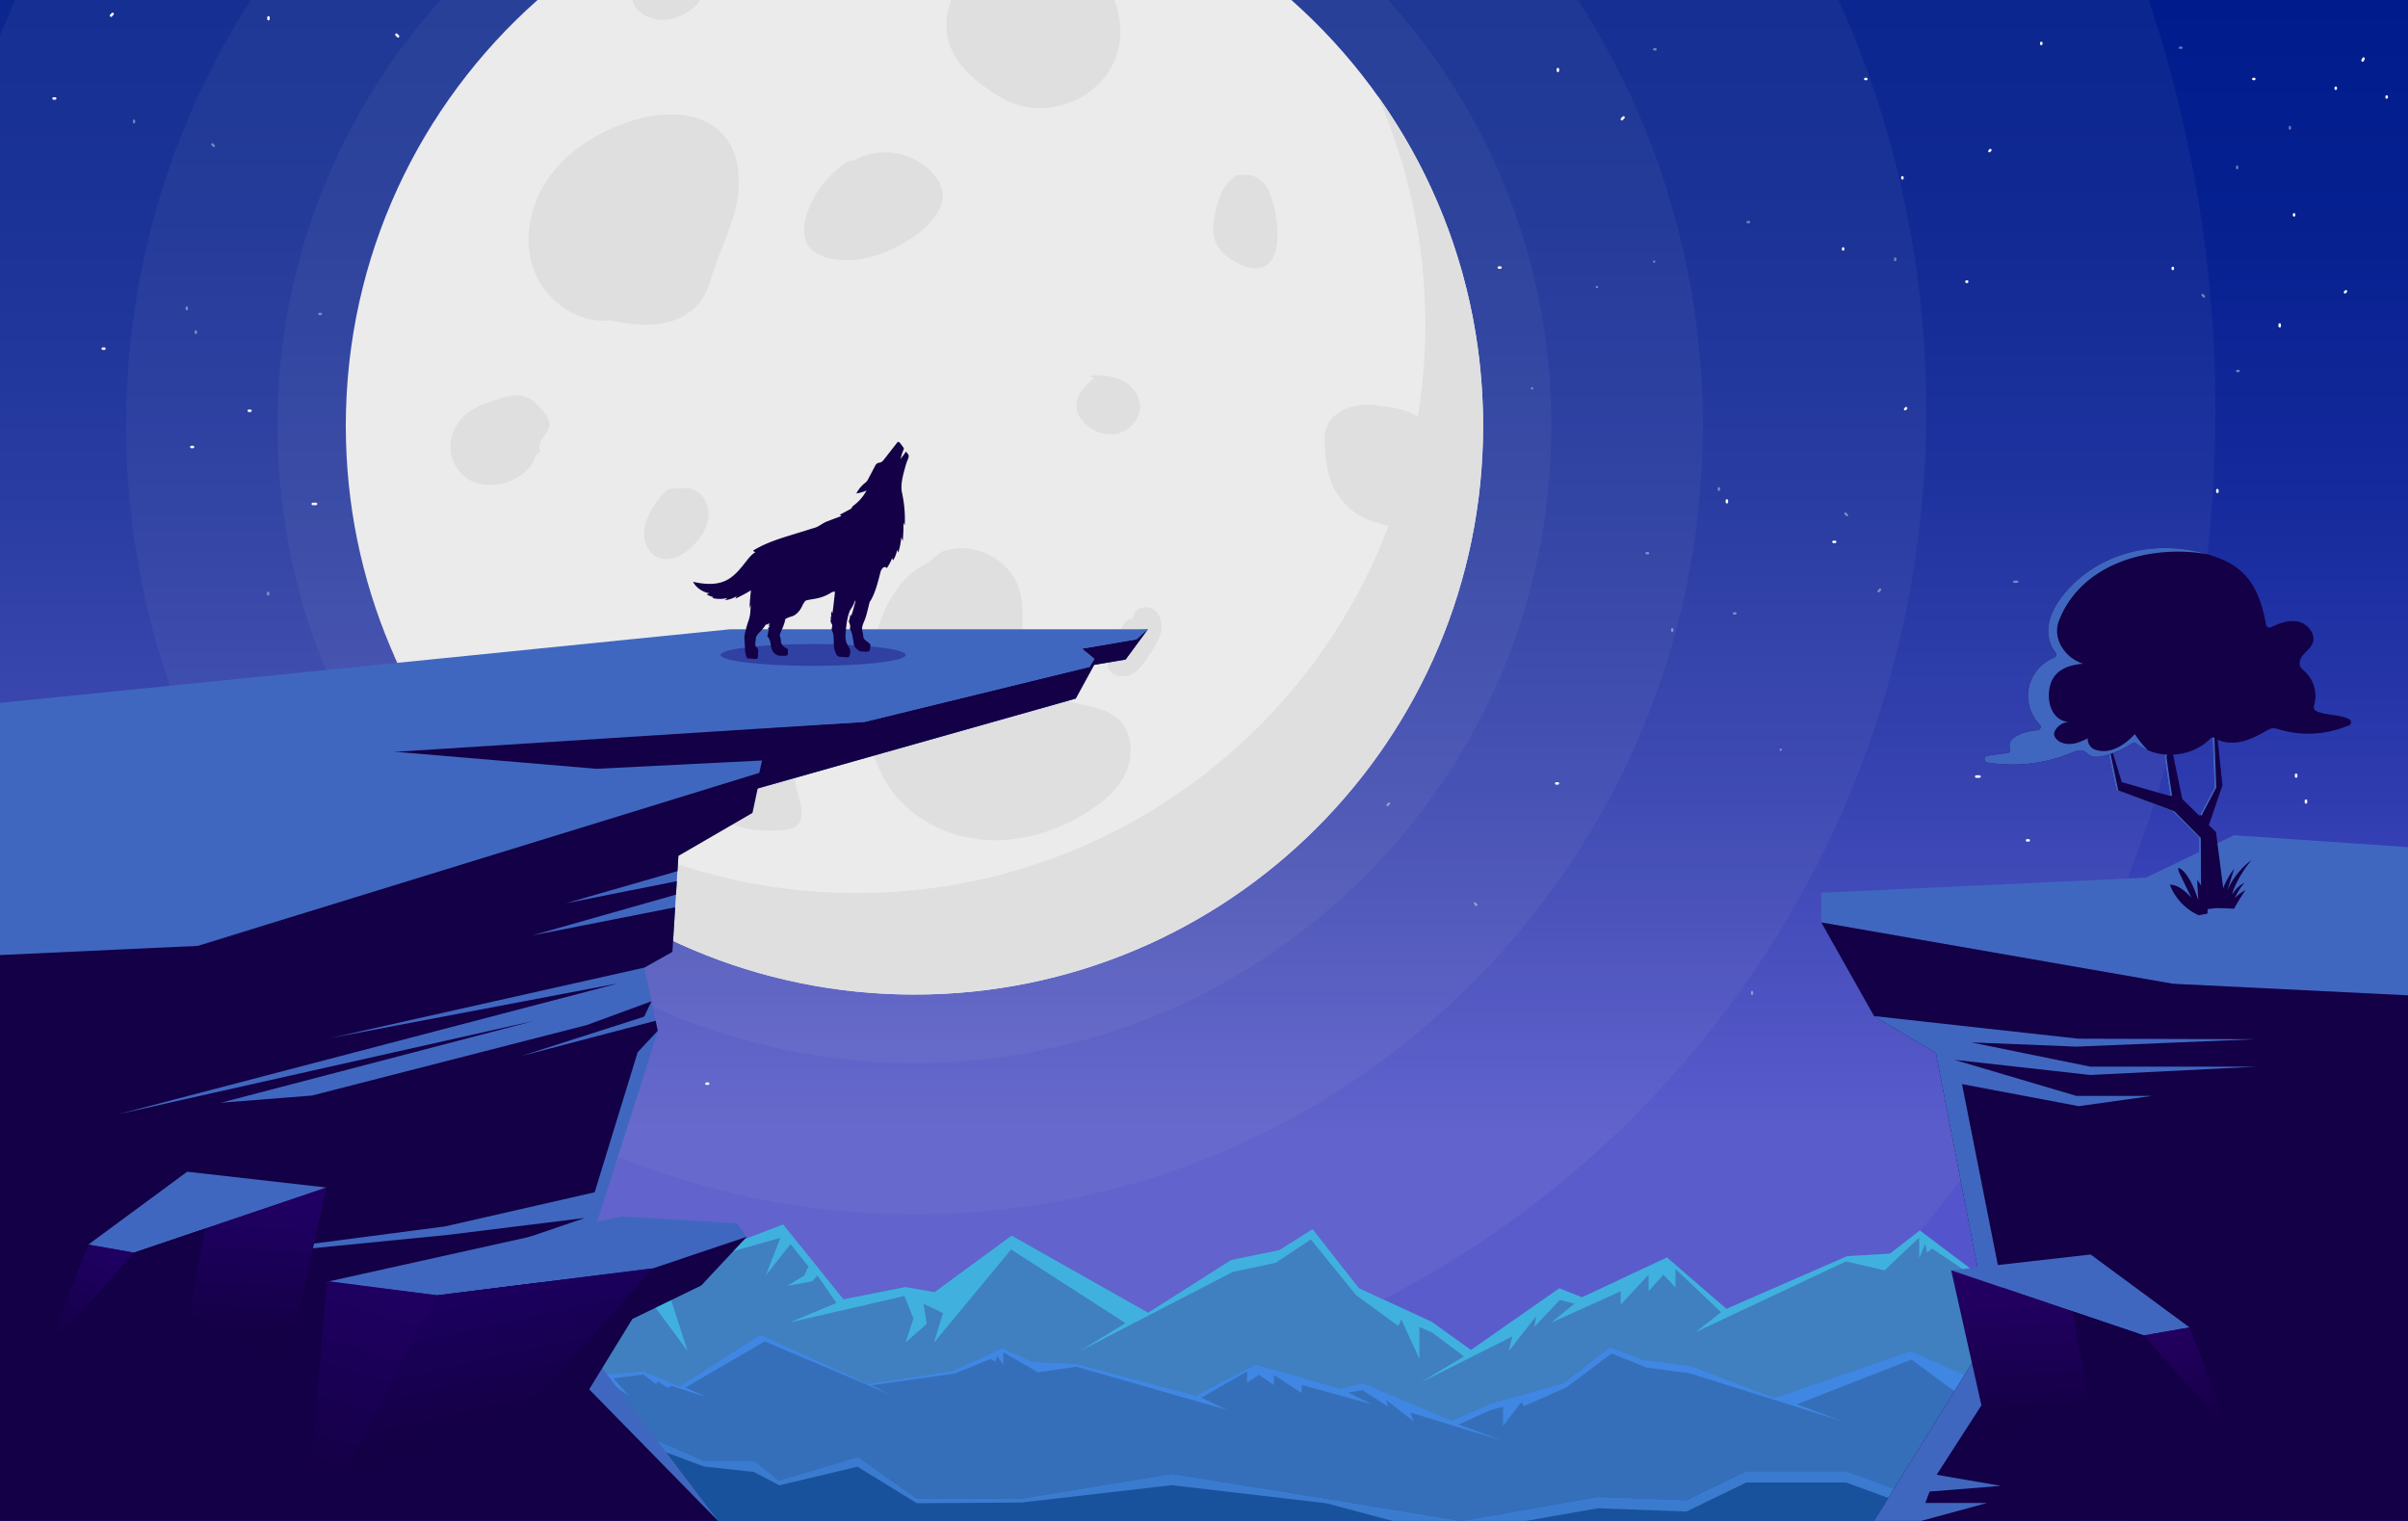
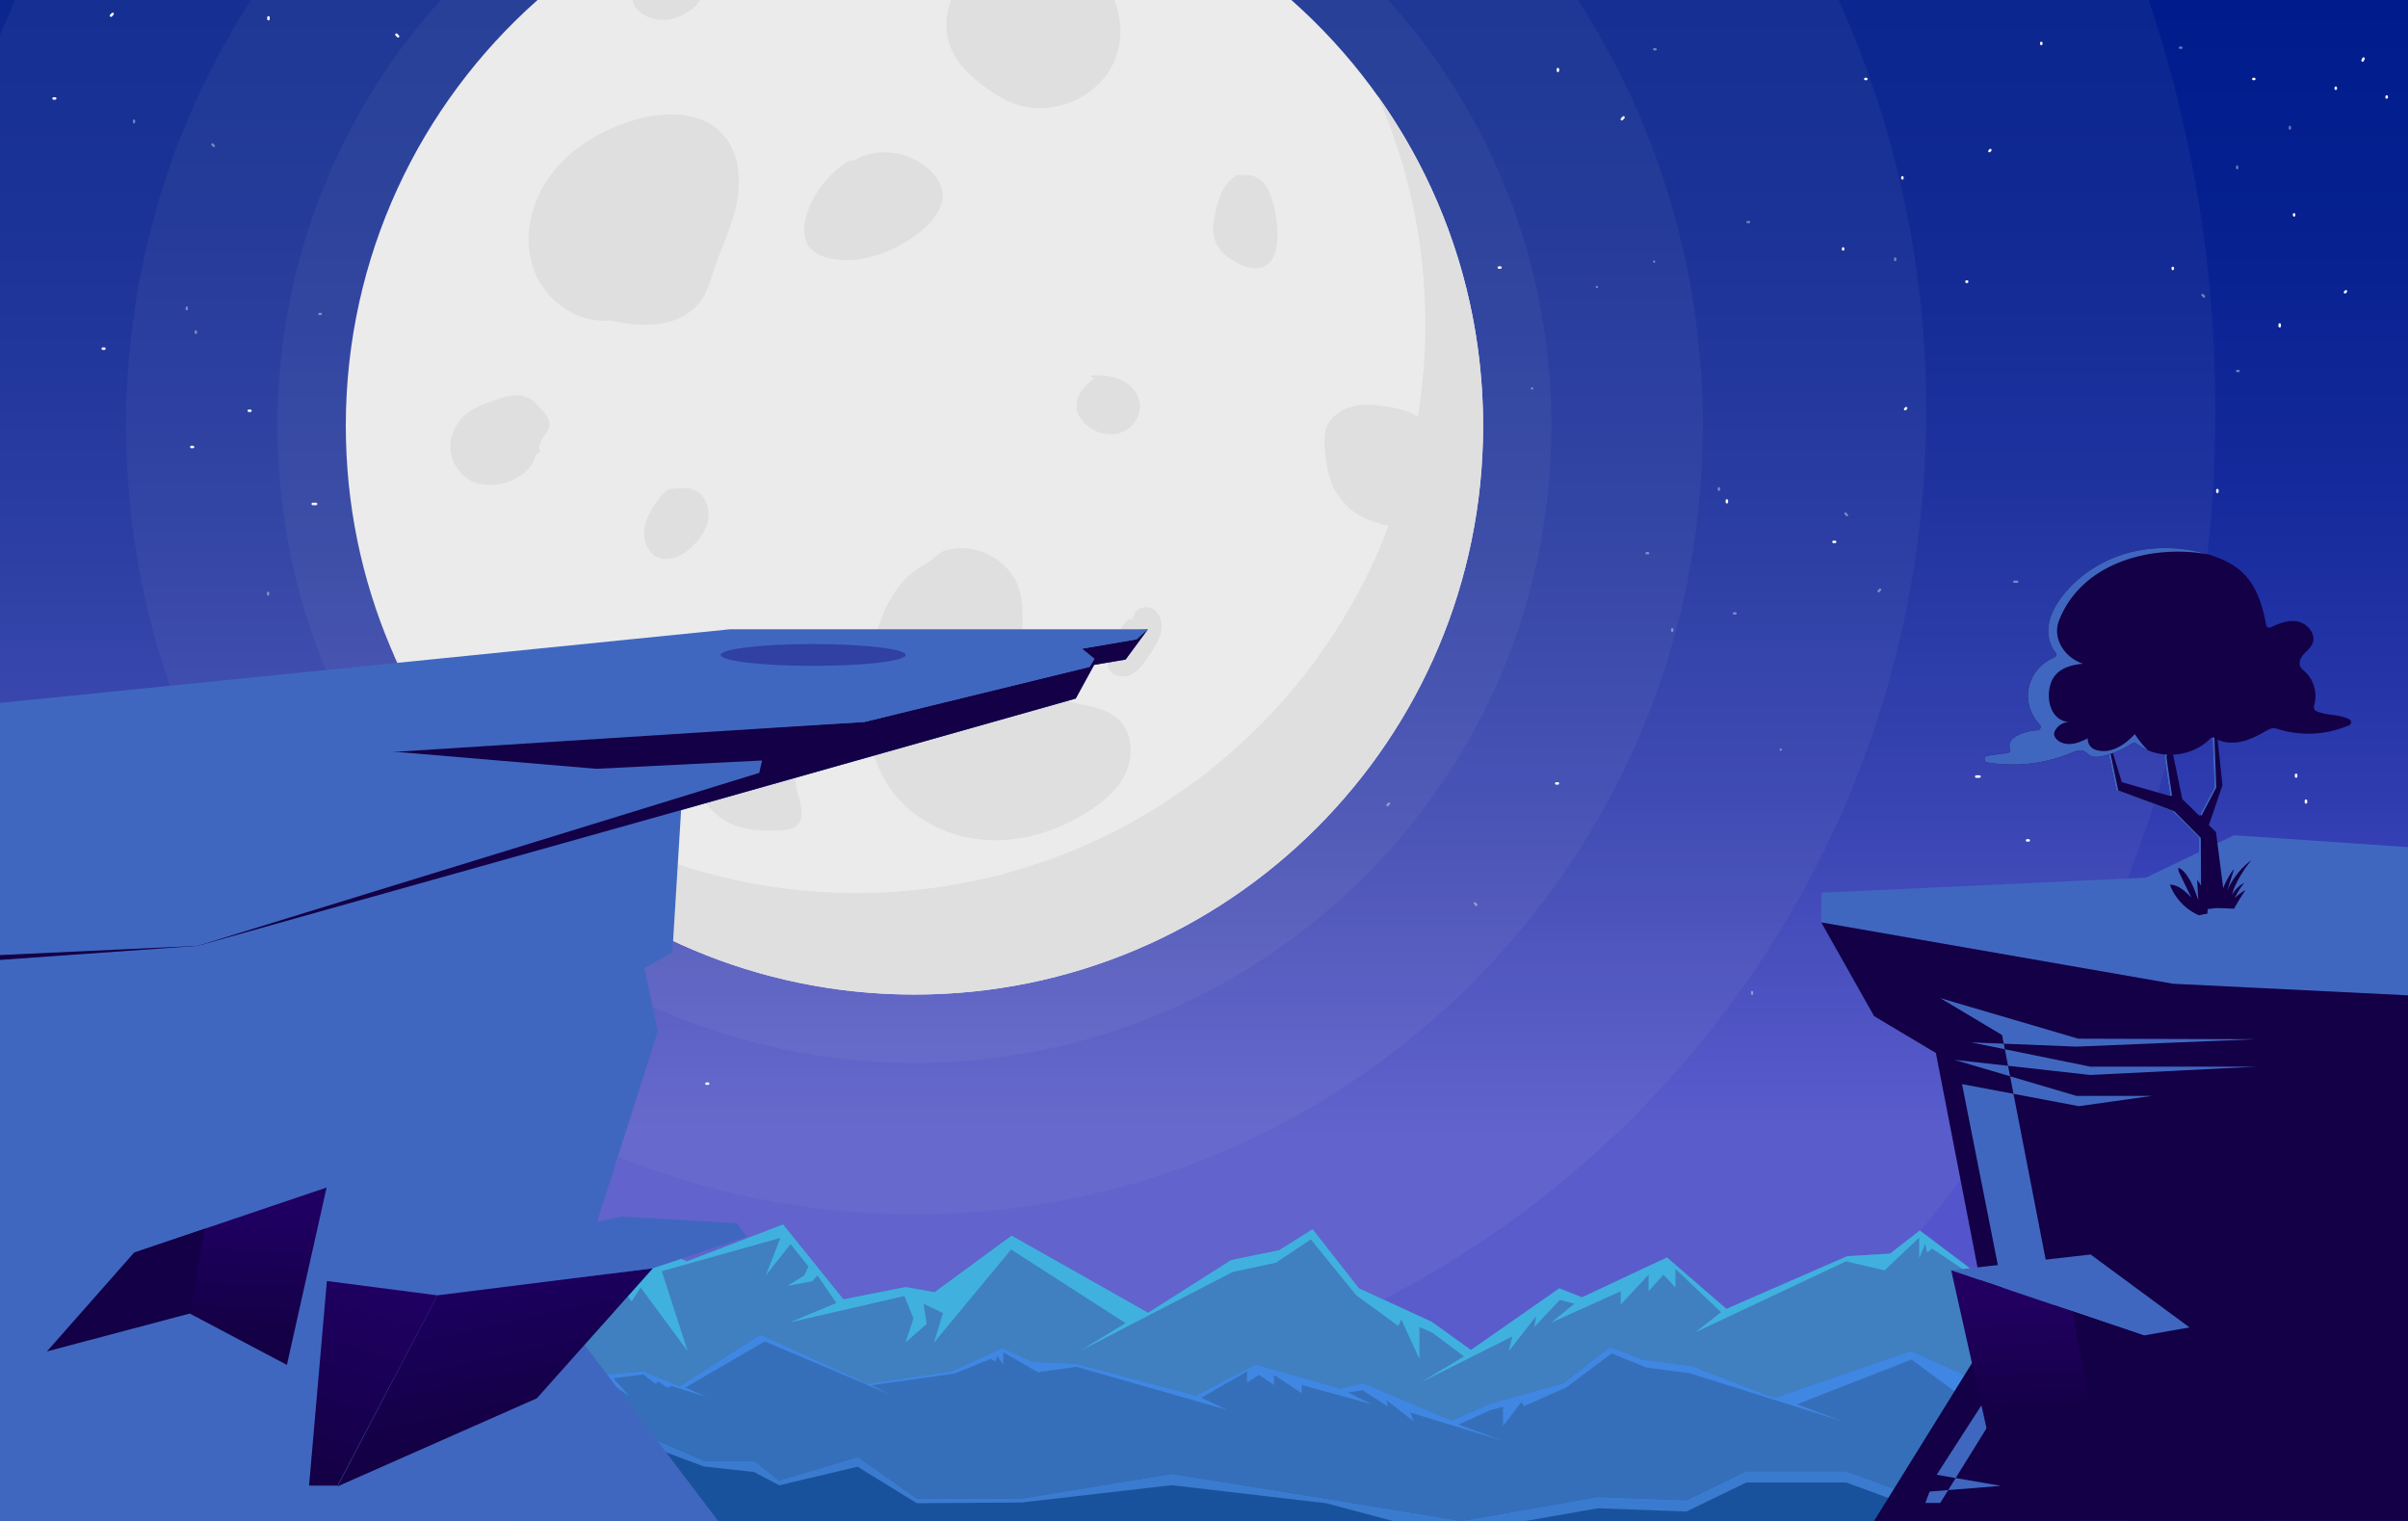
<svg xmlns="http://www.w3.org/2000/svg" version="1.1" id="Layer_1_1_" x="0" y="0" viewBox="0 0 2850 1800" xml:space="preserve">
  <rect x="0" y="0" width="2850" height="1800" fill="#808080" stroke="none" />
  <linearGradient id="SVGID_1_" gradientUnits="userSpaceOnUse" x1="1425" y1="0" x2="1425" y2="1342.814">
    <stop offset=".001" stop-color="#001c8c" />
    <stop offset=".192" stop-color="#062090" />
    <stop offset=".434" stop-color="#152a9c" />
    <stop offset=".705" stop-color="#2f3cb0" />
    <stop offset=".994" stop-color="#5355cb" />
    <stop offset=".998" stop-color="#5455cc" />
  </linearGradient>
  <path fill="url(#SVGID_1_)" d="M0 0h2850v1800H0z" />
  <g fill="none" stroke="#FFF" stroke-linecap="round" stroke-linejoin="round" stroke-miterlimit="10">
    <path d="M2415.972 51.992v-1.153m-60.279 126.788l-1.096 1.153m-145.764-85.294h-1.096m43.839 117.566v-1.153m75.815 123.366c-.094.563 1.027.521.895-.034m-146.853-39.191v1.153m73.431 189.029l1.096-1.153m315.641-164.824v-1.153m203.851 28.816l1.096-1.153m-61.375-91.056v1.153m49.319-149.84v-1.153m31.784-32.273l1.096-2.305m27.399 46.105v-1.153m-156.725-20.747h-1.096m31.199 292.582v-2.042m-73.78 198.069v-2.042m-66.015 361.423h-1.941m-157.27 53.091h1.942m-62.132-75.552h3.883m374.729 0v-2.042m11.65 30.629v2.042m-33.007 210.32l-1.942-2.042m102.905 30.629v2.042m-953.327-263.41h-1.942m201.927-332.837v-2.042m128.146 49.007h-1.942m-248.525-502.317l-1.942 2.042m-75.722-57.175v-2.042m-67.956 234.823h-1.942m-42.715 104.139h1.942m-248.526-238.907h5.825m157.27-12.251h-1.942m-465.984 140.894l1.942-2.042m-114.555-128.643l1.942 2.042M814.794 535.13v-2.042m-79.605 22.461h-1.942m112.613 77.594h1.942m-93.197 83.72v-2.042m83.489 294.039c-1.603 0-1.603 0 0 0m73.781-32.671c-1.603 0-1.603 0 0 0m83.488-130.684c0-1.686 0-1.686 0 0M836.152 1282.48h1.942m-122.321-222.571h1.942m-190.278-46.965v-2.042m-368.904 273.62h1.942m-73.782-153.145v-2.042m-67.956 51.048v2.042M131.35 965.979l-1.942-2.042m-42.715-95.971h-1.942m285.416-271.578h3.883m172.803-10.209l1.942-2.042m40.773 98.013l1.942 2.042M226.489 529.004h1.942m66.014-42.88h1.942m-174.745-73.51h1.942m551.415-32.671c0-1.686 0-1.686 0 0M552.678 136.952h1.942m157.269-71.468v2.042m-242.7-26.546l1.942 2.042M317.744 22.603v-2.042M65.336 116.532h-1.942m67.956-98.013l1.942-2.042" stroke-width="2.96" />
    <path d="M508.713 1188.389v1.058m55.357-116.435l1.006-1.059m133.864 78.33h1.006m-40.26-107.968v1.058m-69.625-113.292c.087-.517-.943-.478-.822.031m134.863 35.991v-1.059M656.667 791.45l-1.006 1.058m-289.87 151.366v1.058M178.584 918.47l-1.006 1.058m56.363 83.623v-1.059m-45.292 137.606v1.058m-29.189 29.638l-1.007 2.117m-25.161-42.34v1.058m143.928 19.054h1.006m-28.651-268.694v1.875m67.757-181.896v1.875m60.624-331.913h1.783m144.429-48.756h-1.783m57.058 69.383h-3.566m-344.133 0v1.875m-10.698-28.128v-1.875m30.312-193.148l1.783 1.875m-94.503-28.128v-1.875m875.489 241.903h1.783M850.471 690.317v1.875m-117.683-45.005h1.783m228.233 461.303l1.783-1.875m69.54 52.506v1.875m62.408-215.65h1.783m39.227-95.636h-1.783m228.234 219.401h-5.349m-144.429 11.251h1.783m427.937-129.39l-1.783 1.875m105.202 118.139l-1.783-1.875m233.582-324.413v1.875m73.106-20.627h1.783m-103.418-71.258h-1.783m85.588-76.884v1.875m-76.673-270.032c1.472 0 1.472 0 0 0m-67.757 30.004c1.472 0 1.472 0 0 0m-76.672 120.014c0 1.548 0 1.548 0 0m146.212-401.297h-1.783m112.334 204.399h-1.783m174.741 43.13v1.875m338.784-251.279h-1.783m67.757 140.641v1.875m62.407-46.88v-1.875m-103.418 198.773l1.783 1.875m39.228 88.135h1.783M2387.48 688.442h-3.566m-158.694 9.376l-1.783 1.875m-37.444-90.011l-1.783-1.875m335.217 142.517h-1.783m-60.624 39.379h-1.783m160.476 67.508h-1.783m-506.392 30.004c0 1.548 0 1.548 0 0m112.333 223.151h-1.783m-144.429 65.632v-1.875m222.884 24.378l-1.783-1.875m140.863 18.752v1.875m231.8-88.135h1.783m-62.408 90.01l-1.783 1.875" opacity=".4" stroke-width="2.719" />
  </g>
  <path opacity=".05" fill="#E5EDD4" d="M318.441 1796.84h1557.18c446.928-265.893 746.4-753.734 746.4-1311.524 0-169.671-27.716-332.867-78.855-485.316H0v1544.62c94.178 97.511 201.241 182.494 318.441 252.22z" />
  <path opacity=".05" fill="#E5EDD4" d="M2175.987 0H18.072A1174.977 1174.977 0 000 42.309v885.989c175.326 433.765 600.429 739.815 1097.029 739.815 653.241 0 1182.798-529.557 1182.798-1182.798 0-172.954-37.13-337.234-103.84-485.315z" />
  <path opacity=".05" fill="#E5EDD4" d="M296.89 0c-93.46 145.352-147.68 318.33-147.68 503.975 0 515.337 417.763 933.099 933.099 933.099s933.1-417.763 933.1-933.099c0-185.645-54.22-358.624-147.68-503.975H296.89z" />
  <path opacity=".05" fill="#E5EDD4" d="M521.636 0c-120.117 133.543-193.22 310.219-193.22 503.975 0 416.364 337.53 753.894 753.894 753.894s753.894-337.53 753.894-753.894c0-193.757-73.103-370.432-193.221-503.975H521.636z" />
  <path fill="#EBEBEC" d="M1528.405 0h-892.19c-139.2 123.305-226.947 303.392-226.947 503.975 0 371.711 301.331 673.042 673.042 673.042s673.042-301.331 673.042-673.042c0-200.583-87.747-380.67-226.947-503.975z" />
  <path fill="#DFDFE0" d="M1114.645 653.011c35.887-14.122 81.532 8.44 92.108 45.527 8.287 29.062-2.75 61.715 8.672 89.694 8.363 20.485 27.903 34.938 49.035 41.493 19.961 6.192 42.864 6.824 58.476 20.717 16.776 14.929 19.127 41.579 10.275 62.217-8.852 20.639-26.725 36.075-45.682 48.114-35.293 22.414-77.08 35.639-118.826 33.356-41.746-2.283-83.144-20.963-109.436-53.469-37.589-46.472-39.646-112.755-27.15-171.205 8.766-41.007 27.046-84.41 64.824-102.61m197.777-219.13c-5.838 5.012-11.643 10.254-15.711 16.785-4.068 6.531-6.248 14.604-4.241 22.032 1.052 3.893 3.188 7.42 5.693 10.58 10.032 12.66 27.342 19.837 42.999 15.865 15.657-3.971 27.887-20.126 25.516-36.103-1.827-12.307-11.46-22.475-22.82-27.55-11.36-5.075-24.225-5.712-36.629-4.736m49.73 289.286c-1.56-2.786-5.733-.16-7.553 2.463-9.251 13.331-18.787 27.393-20.624 43.515-.435 3.817-.398 7.81 1.127 11.336 4.157 9.612 17.866 11.56 27.162 6.738s15.239-14.126 21.008-22.866c5.47-8.286 11.277-16.67 13.567-26.331 2.29-9.661.211-21.095-7.737-27.044-7.948-5.95-21.885-2.906-24.266 6.733M834.851 949.567c-13.467-17.169-25.596-36.315-29.069-57.858-3.472-21.543 3.475-45.918 21.596-58.073 9.302-6.239 20.569-8.78 31.655-10.378 15.894-2.291 32.44-2.842 47.689 2.19 15.249 5.032 29.072 16.448 33.653 31.839 4.008 13.468.66 27.855-.256 41.877a119.86 119.86 0 004.215 40.189c3.651 12.976 8.613 29.273-1.629 38.038-4.809 4.116-11.571 4.895-17.896 5.16-38.998 1.633-67.197-2.379-89.958-32.984M634.267 538.688c-6.24 21.99-30.624 34.715-53.478 35.12-4.977.088-9.988-.284-14.809-1.523-16.588-4.265-29.594-19.336-32.284-36.252-2.69-16.915 4.608-34.836 17.77-45.797 9.87-8.22 22.317-12.552 34.467-16.72 12.114-4.156 25.525-8.298 37.39-3.478 7.639 3.103 13.385 9.49 18.775 15.728 4.272 4.944 8.758 10.662 8.282 17.179-.427 5.847-4.726 10.536-8.038 15.374-3.311 4.838-5.729 11.514-2.392 16.334m150.936 44.036a93.834 93.834 0 00-21.435 27.491c-4.602 8.952-7.783 18.96-6.883 28.985.9 10.025 6.48 20.006 15.614 24.234 14.013 6.487 30.488-2.141 41.503-12.964 9.479-9.313 17.389-21.047 18.774-34.263 1.385-13.216-5.26-27.826-17.663-32.596-7.267-2.794-15.354-2.006-23.095-1.176m-77.15-199.281c-38.631 3.561-76.277-24.452-89.162-61.045-12.885-36.592-3.237-78.828 19.74-110.087 22.977-31.258 57.831-52.319 94.702-64.383 36.792-12.038 82.421-13.654 108.901 14.583 19.909 21.231 22.96 53.71 17.165 82.233-5.795 28.523-19.085 54.897-28.228 82.529-3.473 10.497-6.424 21.351-12.381 30.665-10.497 16.414-29.385 26.105-48.608 29.281-19.223 3.177-38.922.553-58.045-3.179m280.673-189.666c-22.715 13.771-40.484 35.519-49.449 60.523-4.885 13.625-6.796 30.037 1.947 41.572 6.166 8.135 16.417 12.101 26.445 14.007 32.11 6.104 65.426-5.267 92.855-23.043 14.92-9.669 29.117-21.938 35.732-38.44 2.124-5.298 3.419-11.046 2.796-16.72-.708-6.454-3.844-12.412-7.627-17.689-21.243-29.63-66.221-38.932-97.474-20.16M748.593.021c.944 4.788 3.758 9.546 7.364 12.909 8.266 7.71 19.973 11.244 31.255 10.539 11.282-.705 22.103-5.408 31.093-12.26 3.969-3.026 7.734-6.731 9.785-11.188h-79.497zm376.939 0c-6.288 17.245-7.417 36.401-1.308 53.618 7.644 21.547 25.383 37.923 44.023 51.162 9.819 6.974 20.148 13.382 31.405 17.663 43.423 16.512 97.731-5.156 117.862-47.024 11.272-23.443 10.9-51.297 1.371-75.419h-193.353zm338.513 207.096c-16.254 9.417-22.762 29.379-26.281 47.831-1.686 8.844-2.982 18.064-.679 26.768 3.699 13.98 16.032 24.069 29.023 30.423 9.455 4.625 20.859 7.746 30.305 3.104 12.107-5.95 15.448-21.586 15.524-35.076a151.59 151.59 0 00-5.076-39.727c-2.288-8.61-5.473-17.249-11.405-23.896-5.932-6.648-15.111-10.975-23.822-9.108m207.011 286.594c-11.364-8.535-24.88-10.834-38.927-12.995-13.427-2.065-27.344-3.135-40.442.468-13.098 3.603-25.347 12.63-29.711 25.494-2.646 7.801-2.242 16.276-1.508 24.481 2.748 30.737 7.179 49.254 29.602 70.456 17.841 16.87 55.313 22.05 55.313 22.05 8.726-24.522 22.749-87.54 25.673-129.954" />
  <path fill="#DFDFE0" d="M1630.317 113.163c36.427 82.83 56.654 174.395 56.654 270.686 0 371.711-301.331 673.042-673.042 673.042-225.982 0-425.946-111.378-548.007-282.229 104.193 236.919 340.968 402.357 616.388 402.357 371.711 0 673.042-301.331 673.042-673.042 0-145.73-46.321-280.638-125.035-390.814z" />
  <path fill="#4080C0" d="M608.924 1405.402l204.026 87.381 113.893-43.691 71.395 88.629 73.741-14.549 34.173 6.084 91.13-66.92 161.548 91.254 98.379-62.357 56.956-11.737 39.352-24.765 54.885 69.962 85.952 39.544 46.6 33.46 104.592-73.004 26.925 10.646 100.45-47.148 70.418 60.836 142.909-62.357 50.742-3.042 35.209-27.376 60.063 45.297 99.415 24.665 127.374-95.817 95.272 100.38 43.494-29.228 43.494 6.414 55.92-66.92 52.769 71.483v280.043H608.924z" />
  <path fill="#40B1DF" d="M2797.231 1441.043l-55.92 66.92-43.494-6.414-43.494 29.228-95.272-100.381-127.374 95.818-99.415-24.665-60.063-45.297-35.209 27.377-50.742 3.041-142.909 62.357-70.418-60.836-100.45 47.148-26.925-10.646-104.592 73.003-46.6-33.459-85.952-39.544-54.885-69.962-39.352 24.765-56.956 11.737-98.379 62.357-161.548-91.254-91.13 66.92-34.173-6.084-73.741 14.549-71.395-88.629-113.893 43.691-204.026-87.381v20.997l83.737 42.232 54.96 71.547 10.618-16.511 55.585 75.318-30.603-94.58 140.525-39.443-17.487 44.539 29.354-37.201 21.235 26.601-4.997 10.6-19.986 12.332 29.355-5.504 6.245-6.828 22.484 32.512-54.961 22.931 135.529-31.187 10.617 26.601-9.368 28.435 24.982-22.014-3.747-23.849 23.108 11.007-10.617 34.856 91.185-110.072 135.529 87.141-54.337 33.123 181.121-93.663 51.214-11.007 41.221-27.518 53.712 66.043 49.875 36.436 3.448-7.877 21.456 46.704v-37.701l15.325 6.752 37.547 28.135-51.723 30.949 108.81-54.582-4.214 17.329 32.566-41.525-2.299 12.942 30.268-32.074 17.241 4.502-27.586 22.508 82.374-37.211v15.828l32.95-35.45v19.622l17.624-19.622 14.176 15.193v-21.945l54.022 51.205-30.268 23.634 178.157-83.843 45.593 10.692 40.996-38.827v24.196l7.112-16.895 2.239 10.523 5.821-4.823 42.248 28.263 98.576 22.874-22.178 18.16 148.508-103.531 93.928 89.8-25.345 18.461 42.036-21.789 4.534 3.934 11.333-12.967 2.267 5.703 14.836-18.763 35.716 7.48-18.624 33.956 55.873-63.195-2.569 21.694 19.909-36.785.642 17.921 14.129-21.694 47.534 45.389z" />
  <path fill="#356FBA" d="M2850 1564.367l-204.026 53.18-113.893-26.59-71.395 53.94-73.741-8.854-34.174 3.702-91.129-40.728-161.548 55.538-98.379-37.951-56.956-7.143-39.352-15.072-54.885 42.579-85.952 24.067-46.6 20.364-104.592-44.431-26.925 6.48-100.45-28.695-70.419 37.026-142.908-37.951-50.742-1.852-35.21-16.661-60.063 27.568-99.414 15.011-127.374-58.315-95.272 61.092-43.494-17.788-43.494 3.903-55.92-40.728-52.769 43.505V1800H2850z" />
  <path fill="#4087E3" d="M661.693 1586.058l55.92 40.728 43.494-3.903 43.494 17.788 95.272-61.092 127.374 58.315 99.414-15.011 60.063-27.568 35.21 16.661 50.742 1.851 142.908 37.951 70.419-37.025 100.45 28.695 26.924-6.48 104.593 44.431 46.6-20.364 85.952-24.067 54.885-42.579 39.352 15.072 56.956 7.143 98.379 37.951 161.548-55.538 91.129 40.728 34.174-3.702 73.74 8.854 71.396-53.94 113.893 26.59 204.026-53.18v12.779l-83.737 25.703-54.961 43.544-10.617-10.049-55.586 45.839 30.604-57.562-140.525-24.005 17.487 27.106-29.354-22.64-21.235 16.189 4.997 6.451 19.985 7.506-29.354-3.35-6.245-4.156-22.484 19.787 54.961 13.957-135.529-18.981-10.617 16.19 9.368 17.306-24.982-13.399 3.747-14.514-23.109 6.699 10.618 21.214-91.185-66.991-135.529 53.034 54.336 20.159-181.121-57.004-51.213-6.699-41.221-16.748-53.712 40.195-49.875 22.175-3.448-4.794-21.456 28.424v-22.945l-15.325 4.11-37.547 17.123 51.723 18.835-108.81-33.218 4.214 10.546-32.566-25.272 2.299 7.876-30.268-19.52-17.241 2.739 27.586 13.699-82.374-22.647v9.634l-32.95-21.576v11.942l-17.624-11.942-14.176 9.247v-13.356l-54.022 31.164 30.268 14.383-178.158-51.027-45.593 6.507-40.995-23.63v14.726l-7.112-10.282-2.239 6.404-5.821-2.936-42.248 17.201-98.576 13.922 22.178 11.052-148.508-63.01-93.929 54.654 25.346 11.235-42.037-13.261-4.533 2.394-11.333-7.892-2.267 3.471-14.836-11.419-35.717 4.552 18.624 20.666-55.872-38.461 2.569 13.203-19.909-22.388-.642 10.907-14.129-13.203-47.534 27.624z" />
  <path fill="#19529C" d="M608.924 1704.855l116.952-22.672 106.964 46.515h59.674l29.275 23.392 93.794-27.816 69.466 49.259h123.853l177.898-29.24 182.402 29.24 160.26 26.467 161.757-28.416 104.712 3.898 70.934-34.39h118.223l77.69 28.542 63.052-28.542 59.928 12.947 95.451 40.937 160.229-36.997 63.064 42.021H608.924z" />
  <path d="M1891.219 1784.953l104.712 3.899 70.934-34.391h118.223l77.69 28.543 63.053-28.543 59.927 12.948 75.993 32.591h55.6l124.087-28.652 43 28.652h20.064l-63.064-42.021-160.229 36.997-95.451-40.937-59.927-12.947-63.053 28.542-77.69-28.542h-118.223l-70.934 34.39-104.712-3.899L1729.462 1800h76.103zm-1282.295-75.12l116.952-14.28 107.249 39.95 59.389 6.564 29.71 15.703 92.731-21.956 70.218 43.161 124.111-.828 177.516-20.485 182.62 21.313 79.09 21.025h80.952l-160.26-26.467-182.402-29.24-177.898 29.24h-123.853l-69.466-49.259-93.794 27.816-29.275-23.392H832.84l-106.964-46.515-116.952 22.672V1800z" fill="#3B7BCF" />
  <path fill="#4067C0" d="M1358.646 744.698l-26.428 35.864-37.23 6.287-21.802 39.907-467.049 131.972-10.305 168.164-33.064 18.699 15.804 74.975L669.7 1562.299 849.921 1800H0V853.404z" />
  <path fill="#130046" d="M1345.11 756.652l-64.531 11.071 14.718 11.994-5.661 9.541-266.585 65.17-565.886 36 132.896 39.653-401.412 68.57H0v137.388l233.941-16.661 572.196-160.65 467.049-131.972 21.802-39.907 37.23-6.287 26.428-35.864z" />
-   <path fill="#130046" d="M897.432 930.057l-663.491 189.321L0 1130.277V1800h849.921l-240.997-245.998-78.928 10.909 73.862-22.277 79.146-56.344 13.9-29.349-146.774 46.791-166.66 14.46 155.474-24.471 153.42-52.309-162.368 20.051-326.607 32.258 323.252-42.27 177.179-40.419 50.89-165.739 23.778-25.38-2.521-11.89-158.834 41.713 145.248-46.527 8.701-18.234-76.415 28.108-325.491 83.479-107.926 8.518 371.745-97.108-493.376 110.738 592.736-155.033-340.908 64.739 371.189-83.291 33.164-18.653 3.32-52.706-169.032 33.277 169.976-48.28 1.003-15.919-131.311 26.161 132.058-38.02 1.137-18.041 87.644-50.874z" />
  <path fill="#4067C0" d="M0 831.876l864.354-87.178h494.292l-13.536 11.954-64.531 11.071 14.718 11.994-5.661 9.541-266.585 65.17-578.688 33.304 261.545 22.124L901.937 900l-3.269 14.654-664.727 204.724L0 1130.277zm386.878 685.121l348.194-77.267 137.316 7.994 11.443 15.986-111.161 37.301-255.015 31.973z" />
-   <path fill="#130046" d="M883.831 1463.71l-53.806 57.601-81.616 39.67-55.112 89.891-67.331 35.903L513.734 1571.2l3.921-38.216 255.015-31.973z" />
  <linearGradient id="SVGID_2_" gradientUnits="userSpaceOnUse" x1="564.469" y1="1531.497" x2="597.584" y2="1682.631">
    <stop offset=".001" stop-color="#1b005e" />
    <stop offset="1" stop-color="#140045" />
  </linearGradient>
  <path fill="url(#SVGID_2_)" d="M399.461 1759.114l235.893-104.264 137.316-153.839-255.015 31.973z" />
  <linearGradient id="SVGID_3_" gradientUnits="userSpaceOnUse" x1="452.883" y1="1522.578" x2="378.622" y2="1756.663">
    <stop offset=".001" stop-color="#1f0062" />
    <stop offset="1" stop-color="#140045" />
  </linearGradient>
  <path fill="url(#SVGID_3_)" d="M386.878 1516.057l-21.087 242.117h33.67l118.194-225.19z" />
  <path fill="#4067C0" d="M221.521 1386.699l-117.046 86.275 54.134 9.539 227.936-77.111z" />
  <linearGradient id="SVGID_4_" gradientUnits="userSpaceOnUse" x1="127.247" y1="1485.726" x2="69.981" y2="1592.174">
    <stop offset=".001" stop-color="#1f0062" />
    <stop offset="1" stop-color="#140045" />
  </linearGradient>
-   <path fill="url(#SVGID_4_)" d="M104.475 1472.974l-48.929 126.385 103.063-116.846z" />
  <linearGradient id="SVGID_5_" gradientUnits="userSpaceOnUse" x1="273.071" y1="1431.94" x2="267.007" y2="1579.484">
    <stop offset=".001" stop-color="#1f0062" />
    <stop offset="1" stop-color="#140045" />
  </linearGradient>
  <path fill="url(#SVGID_5_)" d="M158.609 1482.513l65.957 72.014 115.002 60.797 46.977-209.922z" />
  <path fill="#130046" d="M158.609 1482.513L55.546 1599.359l169.02-44.832 18.191-100.482z" />
  <ellipse fill="#3040A3" cx="962.403" cy="775.122" rx="109.5" ry="12.918" />
-   <path fill="#130046" d="M1070.816 621.842a146.842 146.842 0 00-3.198-38.449c-2.128-9.749 1.042-20.53 3.62-30.169.92-3.439 2.124-6.796 3.428-10.109.545-1.385 1.117-2.894.7-4.322-.509-1.746-2.355-2.845-2.879-4.586l-6.516 8.955a46.305 46.305 0 013.427-10.848c.197-.43.405-.88.375-1.352-.03-.474-.297-.897-.559-1.293a62.496 62.496 0 00-3.653-4.958c-.531-.651-1.115-1.319-1.911-1.586s-.905-.454-1.422.208l-15.954 20.439c-.939 1.203-1.928 2.448-3.305 3.108-1.54.739-3.407.663-4.857 1.567-1.228.766-1.955 2.107-2.627 3.388l-7.815 14.892c-.549 1.045-1.104 2.101-1.873 2.997-.767.894-1.723 1.601-2.636 2.345a37.12 37.12 0 00-9.612 11.924 49.397 49.397 0 0012.034-3.458 53.002 53.002 0 01-14.547 17.145c-.978.747-2.012 1.494-2.614 2.568-.283.504-.467 1.076-.862 1.499-.289.31-.669.516-1.043.716l-12.557 6.738 1.896 1.422-17.26 6.561c-5.09 1.935-8.805 5.694-14.007 7.3l-3.003.927-23.372 7.217c-16.232 5.012-32.673 10.118-47.07 19.137l2.746 1.839c-4.194 2.514-7.351 6.406-10.376 10.248-6.985 8.873-14.135 18.234-24.3 23.151-11.956 5.783-26.085 4.428-39.055 1.567 4.005 7.157 11.429 12.297 19.538 13.526l-3.453 1.318a34.06 34.06 0 007.503 3.135c.344-.216.862-.201.818.225-.274-.07-.546-.147-.818-.225-.193.121-.332.313-.286.549.129.655.907.921 1.562 1.049a36.526 36.526 0 0015.846-.436l-2.774 2.565a33.44 33.44 0 0013.851-4.739l-1.579 2.954a203.807 203.807 0 0018.442-9.819c-.92 8.127-1.546 15.765-1.595 21.44 0 0 .76-2.908 1.393-4.064-.119 2.929-.362 4.452-.495 7.237a40.289 40.289 0 01-2.304 11.629c-1.326 3.711-2.362 7.207-3.234 11.092-.549 2.447-1.718 6.49-1.585 8.997l.042.753c.531-.09.531-.09 0 0 .292 5.071.734 8.603.811 13.85.008.518.053 1.064.125 1.62.465 3.619 2.071 7.692 2.071 7.692s4.584.619 8.126.895c.992.077 1.992.011 2.988.016.31.002.646-.006.898-.234.308-.279.783-.794.837-1.249.255-2.169.112-4.328.367-6.497.115-.978.227-1.998-.036-2.92-.262-.92-1.46-2.704-2.119-3.259-.763-.643-1.099-1.494-1.199-2.541-.184-1.928.437-4.521.685-7.71.267-3.435 4.384-6.959 6.488-9.358.212-.242.43-.499.654-.769 1.886-1.991 4.061-5.036 6.365-8.765-.466.968-.972 1.905-1.558 2.78 1.666-.13 3.309-.897 4.634-2.164l-1.814 4.223 2.006-1.542a32.243 32.243 0 01-3.523 5.769c.591-.479 1.414-1.078 2.005-1.557l-.132 1.584-1.393 6.916c-.045.224-.089.466-.015.675.062.174.195.291.32.406 2.157 1.996 2.971 5.43 3.526 8.667.159.929.313 1.875.493 2.811.446 2.323 1.052 4.582 2.315 6.354 2.335 3.278 6.283 4.342 6.283 4.342s7.91.877 9.936-.051c.383-.175.776-.417.988-.841.18-.361.202-.797.218-1.214l.153-3.873c.019-.479.034-.983-.144-1.405-.288-.683-.971-.936-1.574-1.187-2.072-.861-3.925-2.423-5.296-4.466-.565-.841-1.059-1.791-1.22-2.866-.143-.954-.014-1.949-.12-2.912-.183-1.656-1.437-4.221-1.27-5.208l-.005.012c.021-.091.044-.183.063-.272.233-1.093.514-2.16.965-3.156 2.238-4.95 4.523-9.979 5.512-15.452l-1.529.946.205-.171c1.176-.973 2.743-1.823 4.063-2.455 2.632-1.259 5.424-1.484 7.956-3.026 2.905-1.769 5.643-4.611 7.574-7.78.877-1.439 1.602-2.934 2.255-4.471 1.695-2.974 3.053-5.094 4.368-5.407 9.577-2.285 17.831-1.643 30.746-9.973-.001.009 1.474-.196 3.198-.439-.925 8.5-2.227 20.865-3.136 25.765a11.32 11.32 0 01-1.285-2.76c-.261 2.379-.186 5.359.271 7.633-.496-.379-1.095-1.042-1.258-1.792.109 2.007.596 3.458.959 5.392l-1.061-1.371c.079 1.808.55 3.554 1.34 4.964.346.617.764 1.207.875 1.981.128.894-.418 2.963-.553 3.873-.376 2.536.809 2.967 1.448 5.333.697 2.579.809 5.873.874 9.053.038 1.856.061 3.674.174 5.288.307 4.382 1.406 8.347 3.405 11.694.448.751 2.184 1.883 2.907 1.939l10.243.797c2.432.189 3.797-7.495 1.966-10.861-1.423-2.616-2.953-4.457-3.898-7.469-1.232-3.928-.904-8.497-.506-12.839.082-.896.167-1.795.257-2.693.626-6.271 1.496-12.554 3.462-18.352.435-1.282.923-2.539 1.538-3.684.649-1.208 1.429-2.275 2.139-3.419 1.472-2.372 2.621-5.047 3.575-7.856.178.165.359.326.543.483-1.56 6.638-3.939 15.034-5.308 17.872-.234-.669-.808-1.553-.716-2.304a30.256 30.256 0 00-.755 5.337c-.214-.281-.317-.713-.269-1.126a28.318 28.318 0 00-.154 3.564c-.319-.221-.542-.669-.579-1.163-.749 2.771 1.688 5.27 1.454 8.174-.065.81-.341 1.614-.255 2.409.078.72.437 1.294.749 1.869 1.236 2.275 1.885 5.004 2.401 7.807.24 1.303.451 2.622.679 3.919.718 4.084.666 6.962 3.106 9.436 1.288 1.305 4.212 3.512 4.908 3.799.182.076.37.12.562.135 1.287.102 6.722.502 8.947.148.612-.097 1.285-.264 1.691-.919.207-.335.316-.757.412-1.17.347-1.499.584-3.039.707-4.587.038-.48.063-.978-.061-1.419-.166-.593-.57-.978-.954-1.33-1.949-1.787-3.688-2.905-5.637-4.692-.427-.391-1.074-1.467-1.343-2.066-.199-.444-.316-.956-.381-1.476-.278-2.223-.232-3.719-1.077-6.154-.157-.454-.237-.951-.284-1.461-.04-.439-.056-.888-.072-1.327-.135-3.698 1.611-7.078 2.949-10.4 1.679-4.17 2.797-8.679 3.906-13.16l2.094-8.46c8.1-11.414 12.12-34.786 13.581-37.485.718-1.325 1.499-2.718 2.808-3.465 1.309-.747 3.301-.505 3.916.872a62.095 62.095 0 006.474-12.297 3.809 3.809 0 001.035 2.937 33.72 33.72 0 004.704-12.453l1.312 3.456a77.395 77.395 0 003.563-18.106l1.784 4.249a231.54 231.54 0 00.857-21.735l1.502 3.391z" />
  <path fill="#4067C0" d="M2850 1002.571l-205.899-14.094-104.274 50.225-384.26 17.857v35.094l416.459 72.619L2850 1177.965z" />
  <path fill="#130046" d="M2850 1800v-622.035l-277.974-13.693-416.459-72.619 62.495 110.87 73.186 43.689 64.445 331.865L2218.062 1800z" />
-   <path fill="#4067C0" d="M2459.707 1229.246l210.341.64-212.459 8.773-124.527-5.028 141.061 28.762h195.925l-195.979 9.826-161.026-17.979 144.488 42.691h89.719l-86.924 12.19-138.162-26.131 53.487 270.127 46.964 11.25 39.354 2.469-40.812 3.973-36.958-.365 35.013 6.45 119.079 2.469-123.507 14.757-23.444-2.678-99.187 153.891 76.068 13.153-84.413 6.739-5.085 13.478h73.226L2273.638 1800h-55.576l137.631-221.923-64.445-331.865-73.186-43.689z" />
+   <path fill="#4067C0" d="M2459.707 1229.246l210.341.64-212.459 8.773-124.527-5.028 141.061 28.762h195.925l-195.979 9.826-161.026-17.979 144.488 42.691h89.719l-86.924 12.19-138.162-26.131 53.487 270.127 46.964 11.25 39.354 2.469-40.812 3.973-36.958-.365 35.013 6.45 119.079 2.469-123.507 14.757-23.444-2.678-99.187 153.891 76.068 13.153-84.413 6.739-5.085 13.478h73.226h-55.576l137.631-221.923-64.445-331.865-73.186-43.689z" />
  <path fill="#4067C0" d="M2474.375 1484.673l117.046 86.275-54.133 9.539-227.937-77.111z" />
  <linearGradient id="SVGID_6_" gradientUnits="userSpaceOnUse" x1="2547.201" y1="1583.7" x2="2489.936" y2="1690.148" gradientTransform="matrix(-1 0 0 1 5115.85 0)">
    <stop offset=".007" stop-color="#22005e" />
    <stop offset="1" stop-color="#140045" />
  </linearGradient>
-   <path fill="url(#SVGID_6_)" d="M2591.421 1570.948l48.929 126.386-103.062-116.847z" />
  <linearGradient id="SVGID_7_" gradientUnits="userSpaceOnUse" x1="2693.025" y1="1529.914" x2="2686.962" y2="1677.458" gradientTransform="matrix(-1 0 0 1 5115.85 0)">
    <stop offset=".005" stop-color="#220062" />
    <stop offset="1" stop-color="#140045" />
  </linearGradient>
  <path fill="url(#SVGID_7_)" d="M2537.288 1580.487l-65.957 72.014-115.003 60.797-46.977-209.922z" />
  <path fill="#130046" d="M2537.288 1580.487l103.062 116.847-169.019-44.833-18.192-100.481zm85.445-595.726l-8.443-8.279 16.091-46.921-5.901-56.629-6.005-2.798 2.321 61.887-17.657 33.527-20.183-19.791s-.692-3.192-1.78-8.277c-3.855-18.265-11.684-55.867-13.463-67.346l-5.884 25.611c1.431 10.919 4.436 31.222 6.705 46.337l-57.278-16.401-14.866-48.479h-3.812l12.198 58.319 66.5 24.69 31.199 31.515.414 85.431 31.224-3.929-11.38-88.467z" />
  <path d="M2570.847 942.081c-2.27-15.115-5.274-35.418-6.705-46.337l4.561-19.852a235.534 235.534 0 01-.99-5.758l-5.884 25.611c1.409 10.755 4.344 30.606 6.601 45.645l2.417.691zm33.08 21.971l1.525 1.495 17.657-33.526-2.28-60.791-2.353-1.096 2.321 61.887zm.861 27.673l-31.199-31.515-66.5-24.69-12.197-58.319h-2.313l12.198 58.319 66.5 24.69 31.199 31.515.413 85.431 2.311-.29z" fill="#4067C0" />
  <path fill="#130046" d="M2602.42 1083.205c-15.639-6.858-28.29-20.249-34.249-36.252 10.168.228 18.358 8.021 25.45 15.311a1767.32 1767.32 0 01-13.612-27.967c-1.09-2.291-2.204-4.785-1.721-7.276 3.879 1.472 6.855 4.649 9.316 7.989 6.68 9.065 10.531 19.851 14.293 30.464a1910.81 1910.81 0 01-1.434-24.166c8.888 11.124 13.325 25.706 12.138 39.895m11.187-6.676c2.168-12.715 11.69-36.56 20.397-46.076l-8.257 25.844c6.246-14.386 16.316-27.091 28.897-36.456a135.81 135.81 0 00-18.762 29.202c-1.763 3.717-3.371 7.566-3.975 11.635a34.062 34.062 0 0114.357-13.998 76.893 76.893 0 00-11.464 18.328 48.485 48.485 0 0112.718-9.611 224.88 224.88 0 00-13.492 22.013m99.355-232.932c-1.795-.661-3.675-1.593-4.5-3.319-.925-1.936-.235-4.209.295-6.288 3.467-13.594-1.195-28.94-11.637-38.309-1.792-1.608-3.782-3.106-4.933-5.221-2.624-4.822.072-10.87 3.687-15.001 3.615-4.131 8.259-7.582 10.433-12.624 4.911-11.389-6.28-24.48-18.541-26.346-10.555-1.606-20.933 2.366-30.684 7.059-2.345 1.129-5.117-.289-5.59-2.849-4.13-22.376-10.865-45.116-26.942-60.99-11.464-11.32-26.7-18.067-42.161-22.596-30.379-8.899-63.203-9.999-93.761-1.736-30.558 8.263-58.688 26.062-78.127 51.046-8.086 10.393-14.787 22.323-16.495 35.38-1.44 11.011 1.186 22.913 8.163 31.366 1.722 2.087.962 5.223-1.551 6.226-15.59 6.218-27.714 20.876-30.411 37.504-2.43 14.983 2.906 30.868 13.369 41.786 2.323 2.424.728 6.474-2.624 6.66-7.599.421-15.122 2.246-22.05 5.398-4.497 2.045-9.046 4.989-10.728 9.634-.747 2.064-.59 4.469.248 6.509 1.006 2.448-.455 5.181-3.085 5.473a473.433 473.433 0 00-23.898 3.271c-4.419.72-4.387 7.079.029 7.821 33.174 5.578 67.932 1.744 99-11.194 5.008-2.086 10.721-4.408 15.629-2.097 2.51 1.182 4.365 3.423 6.752 4.837 4.652 2.755 10.53 1.987 15.789.732a106.755 106.755 0 0034.507-15.092c1.417-.949 3.293-.842 4.626.221 25.054 19.988 65.459 17.305 87.709-5.737 1.3-1.346 3.358-1.624 4.939-.622 8.554 5.417 19.523 6.542 29.57 4.707 11.121-2.031 21.363-7.306 31.182-12.911 2.651-1.513 5.412-3.096 8.459-3.285 2.518-.156 4.981.657 7.397 1.385 26.466 7.974 55.701 6.394 81.156-4.378.212-.09.428-.159.654-.209l.045-.01c3.557-.79 4.232-5.562 1.05-7.337-10.45-5.83-25.113-4.495-36.97-8.864z" />
  <path fill="#4067C0" d="M2479.257 887.033c-4.841-1.902-8.835-7.383-8.195-13.278-11.169 5.671-23.6 10.287-34.752 3.112-3.786-3.164-6.414-6.432-4.512-11.273 2.957-6.103 9.492-11.359 17.704-10.927-22.321-1.504-28.078-26.678-22.684-44.676 5.394-17.998 22.459-23.029 38.676-24.482-20.419-6.345-36.394-28.268-28.994-49.949 25.937-68.388 106.846-91.574 175.908-79.729-30.216-8.744-62.815-9.786-93.179-1.576-30.558 8.263-58.688 26.062-78.127 51.046-8.086 10.393-14.787 22.323-16.495 35.38-1.44 11.011 1.186 22.913 8.163 31.366 1.722 2.087.962 5.223-1.551 6.226-15.59 6.218-27.714 20.876-30.411 37.504-2.43 14.983 2.906 30.868 13.369 41.786 2.323 2.424.728 6.474-2.624 6.66-7.599.421-15.122 2.246-22.05 5.398-4.497 2.045-9.046 4.989-10.728 9.634-.747 2.064-.59 4.469.248 6.509 1.006 2.448-.454 5.181-3.085 5.473a473.433 473.433 0 00-23.898 3.271c-4.419.72-4.387 7.079.029 7.821 33.174 5.578 67.932 1.744 99-11.194 5.008-2.086 10.721-4.408 15.629-2.097 2.51 1.182 4.365 3.423 6.752 4.837 4.652 2.755 10.53 1.987 15.789.732a106.755 106.755 0 0034.507-15.092c1.417-.949 3.293-.842 4.626.221 4.223 3.369 8.888 6.078 13.823 8.17-6.098-5.951-11.379-12.707-15.531-19.13-11.705 12.724-29.306 24.809-47.407 18.257z" />
</svg>